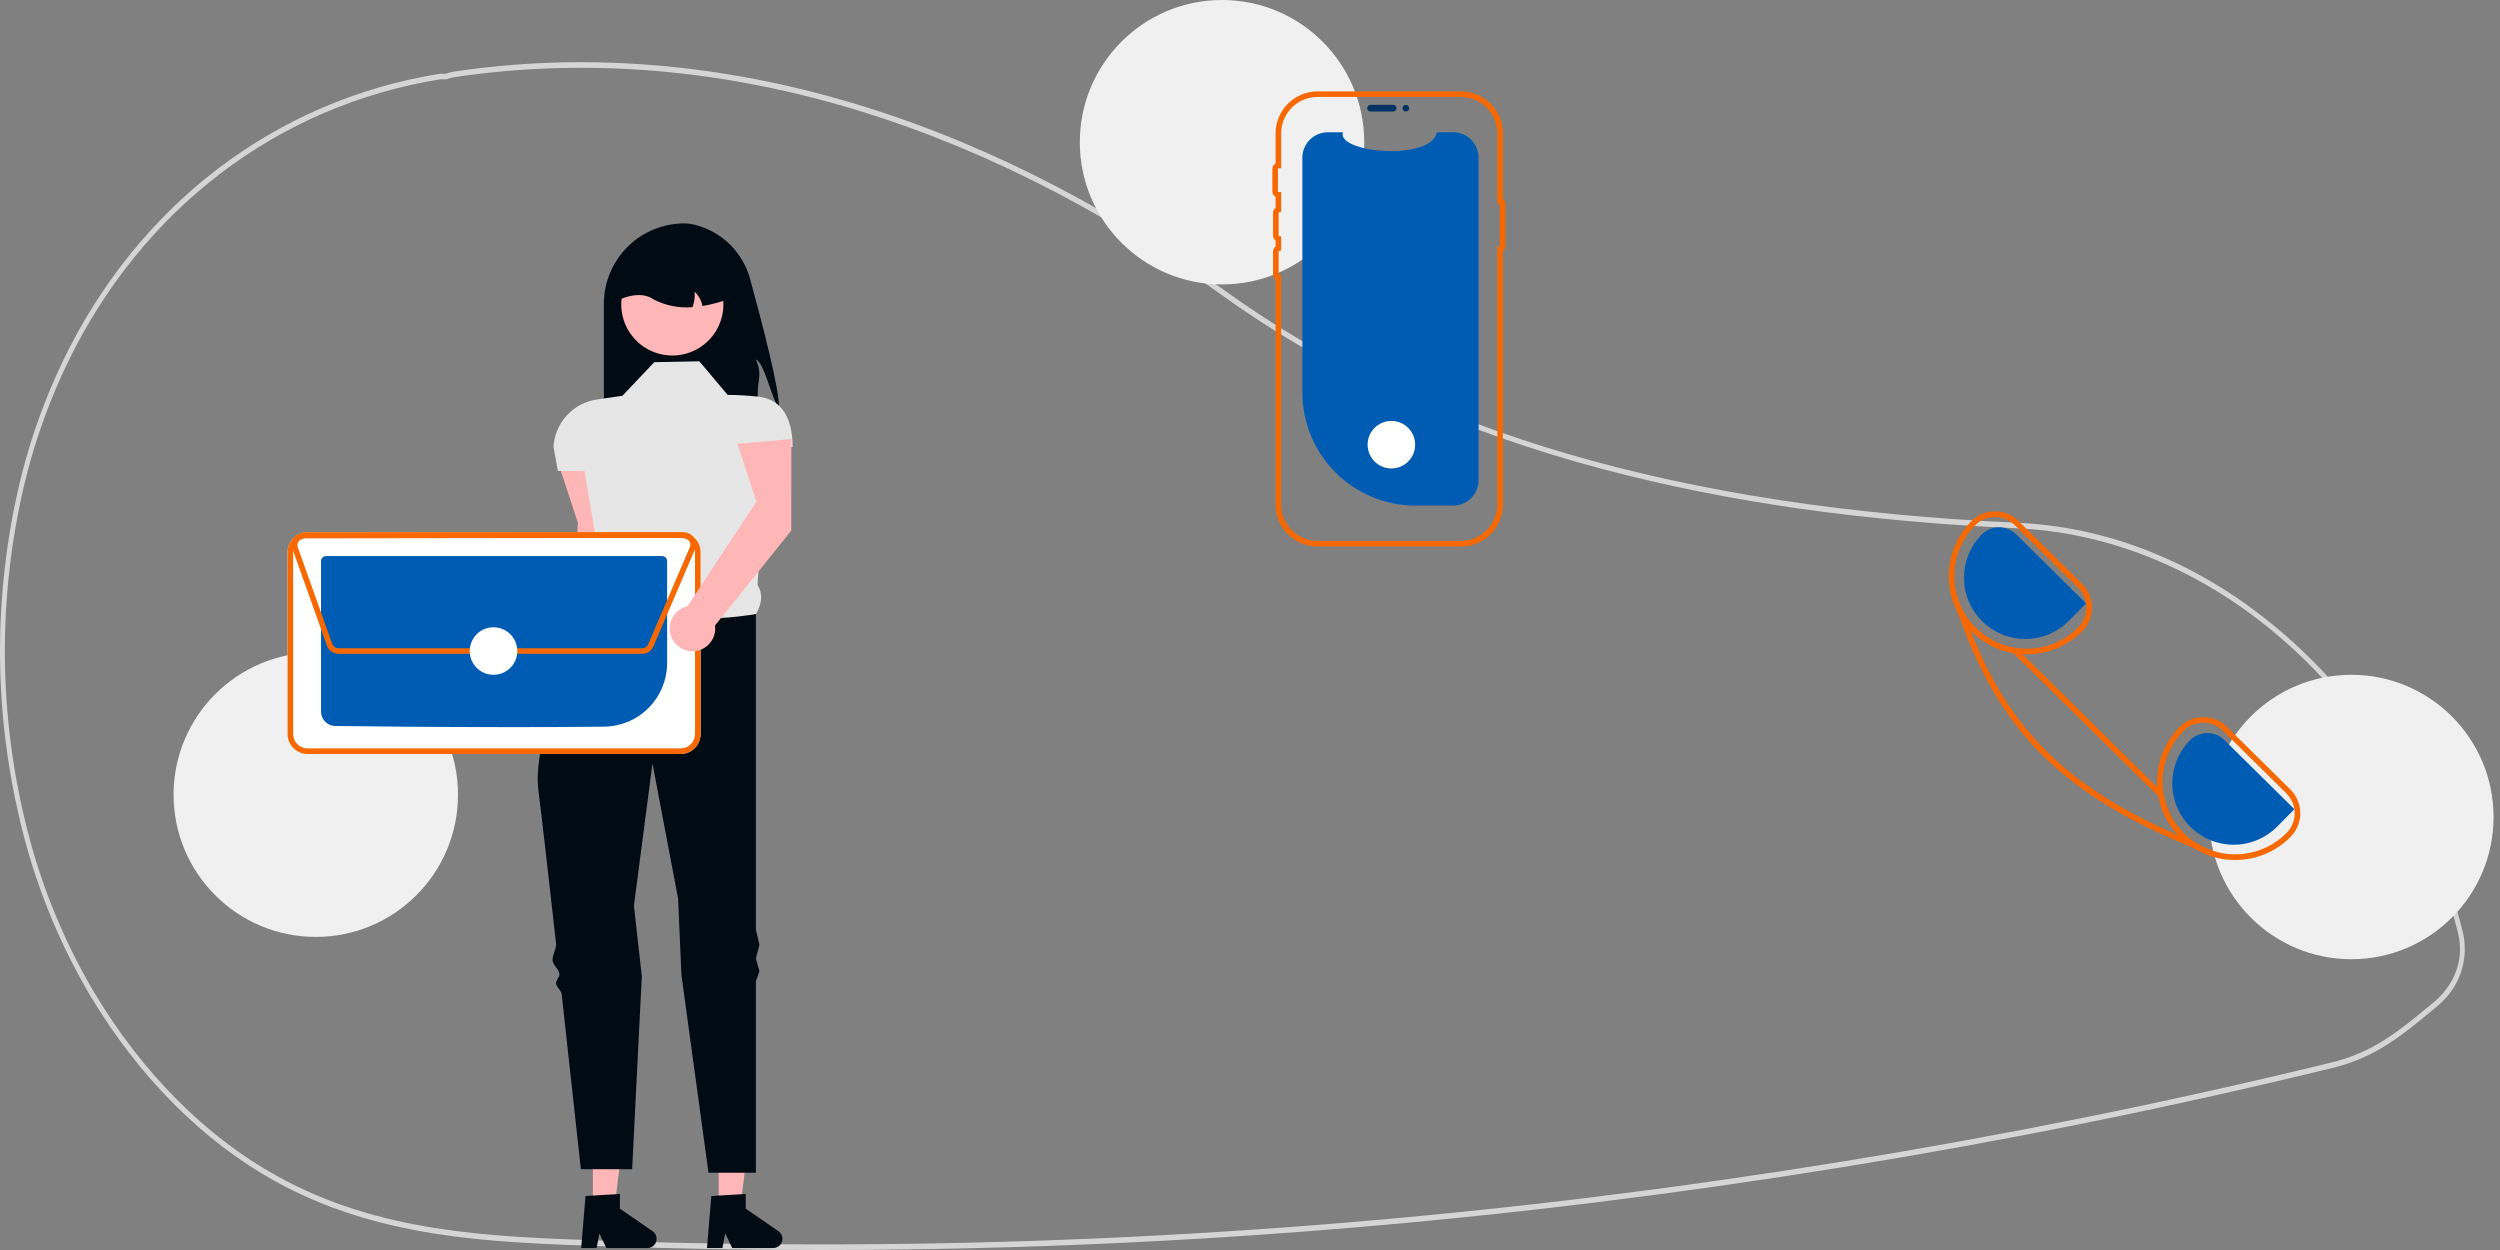
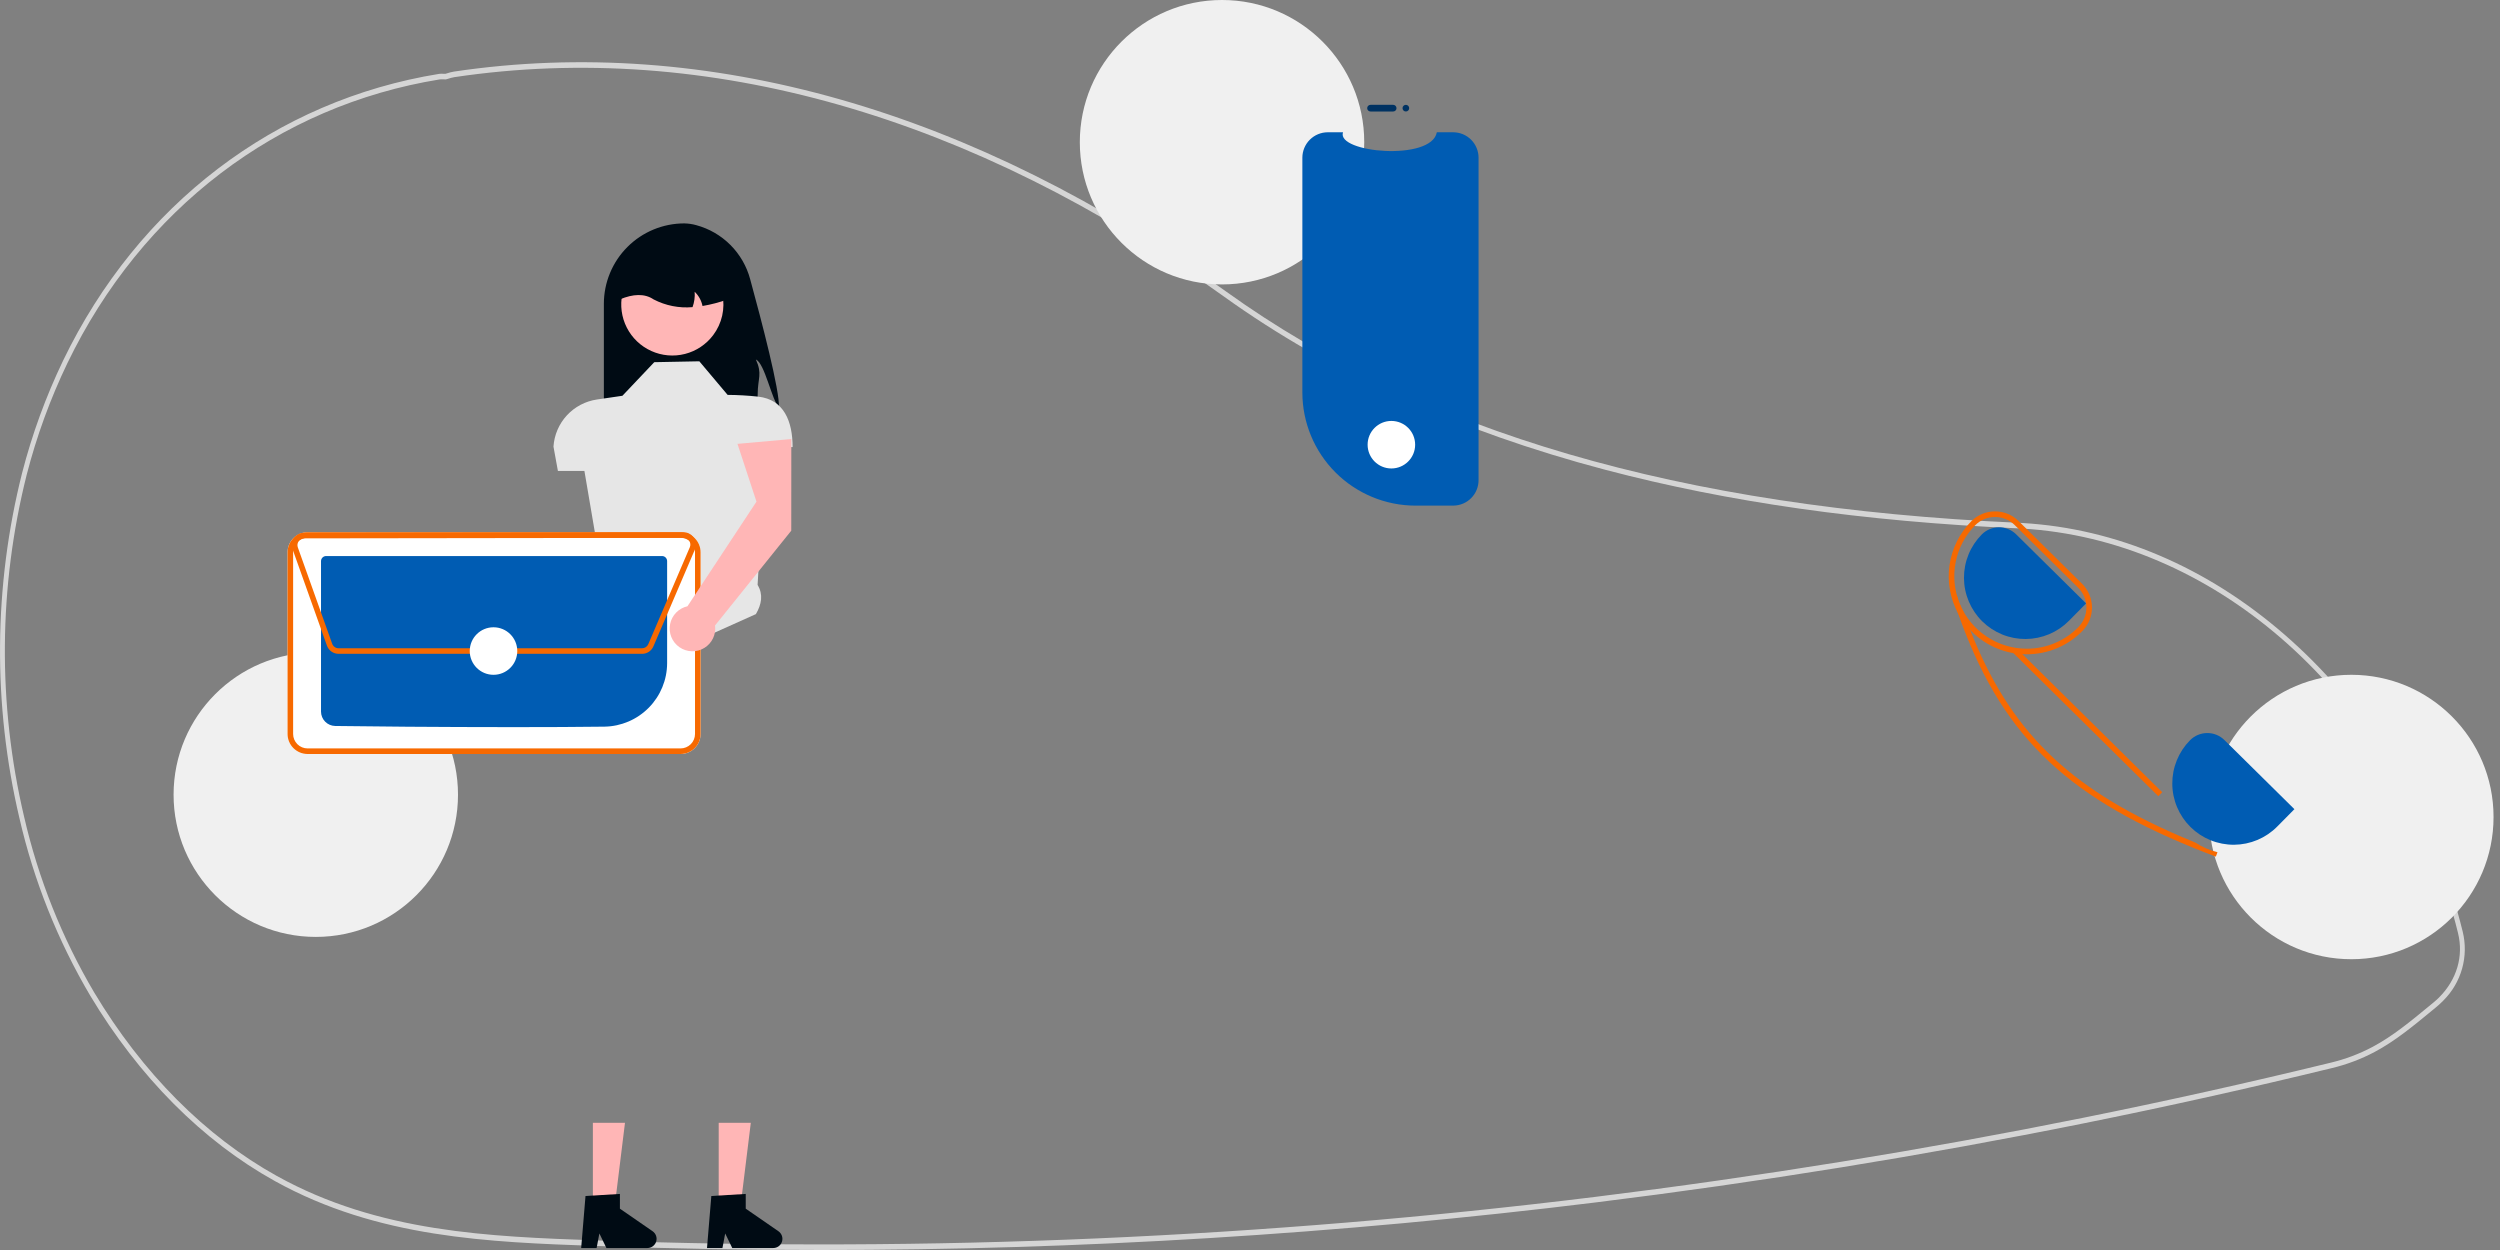
<svg xmlns="http://www.w3.org/2000/svg" width="220" height="110" viewBox="0 0 220 110" fill="none">
  <rect x="0" y="0" width="220" height="110" fill="#808080" stroke="none" />
  <g clip-path="url(#clip0_22486_550976)">
    <path d="M72.264 110C65.642 110 59.031 109.881 52.43 109.644C42.997 109.306 33.243 108.955 24.178 103.927C17.836 100.41 12.219 94.767 7.935 87.609C5.071 82.756 2.972 77.492 1.71 72.001C-0.644 62.004 -0.564 51.588 1.944 41.628C2.822 38.213 4.034 34.893 5.561 31.715C12.172 18.024 24.23 8.834 38.644 6.501C38.764 6.485 38.884 6.483 39.003 6.493C39.068 6.496 39.133 6.5 39.199 6.497L39.283 6.47C39.501 6.395 39.724 6.338 39.951 6.299C62.181 2.99 85.682 9.686 107.91 25.663C125.097 38.018 147.875 44.671 177.545 46.002L177.966 46.025C186.225 46.499 194.215 49.904 201.071 55.872C207.839 61.763 212.92 69.622 215.765 78.6C216.115 79.695 216.436 80.835 216.719 81.987C216.982 83.058 216.963 84.179 216.665 85.24C216.366 86.302 215.798 87.269 215.015 88.046V88.048L214.941 88.124C214.764 88.3 214.576 88.47 214.385 88.628L214.16 88.814C212.264 90.376 210.766 91.609 208.974 92.568C207.779 93.202 206.507 93.682 205.191 93.996C197.96 95.759 190.618 97.393 183.367 98.854C169.286 101.693 154.834 104.035 140.412 105.815C117.803 108.603 95.044 110 72.264 110ZM38.835 6.978C38.791 6.977 38.746 6.98 38.703 6.987C24.423 9.298 12.479 18.398 5.933 31.953C4.421 35.1 3.222 38.388 2.352 41.768C-0.133 51.64 -0.212 61.964 2.121 71.872C3.371 77.31 5.45 82.524 8.286 87.33C12.528 94.419 18.087 100.005 24.363 103.485C33.347 108.468 43.055 108.817 52.443 109.154C81.806 110.203 111.206 108.923 140.367 105.327C154.779 103.548 169.222 101.208 183.294 98.37C190.54 96.911 197.877 95.278 205.102 93.516C206.387 93.21 207.628 92.742 208.795 92.122C210.551 91.183 212.034 89.961 213.912 88.414L214.137 88.229C214.301 88.093 214.463 87.948 214.618 87.797L214.662 87.751C216.205 86.195 216.805 84.143 216.308 82.121V82.12C216.029 80.98 215.711 79.853 215.365 78.769C209.552 60.428 194.514 47.466 177.945 46.515L177.527 46.493C163.974 45.885 152.114 44.2 141.271 41.342C128.327 37.931 117.027 32.795 107.684 26.079C85.541 10.163 62.139 3.492 40.005 6.786C39.799 6.821 39.595 6.874 39.397 6.943L39.244 6.986C39.158 6.99 39.071 6.989 38.984 6.983C38.933 6.981 38.883 6.978 38.835 6.978Z" fill="#D5D5D5" />
    <path d="M68.542 35.839C67.929 35.251 67.302 31.972 66.519 31.639C67.104 32.931 66.68 33.274 66.676 34.693C66.684 35.498 66.59 36.302 66.396 37.084H53.14V26.738C53.14 25.808 53.323 24.888 53.679 24.029C54.034 23.17 54.556 22.39 55.213 21.733C55.87 21.075 56.651 20.554 57.51 20.198C58.368 19.843 59.289 19.659 60.218 19.659C60.573 19.666 60.926 19.718 61.268 19.813C62.407 20.121 63.446 20.723 64.279 21.558C65.112 22.394 65.712 23.434 66.016 24.574C67.027 28.268 68.634 34.417 68.542 35.839Z" fill="#000B14" />
-     <path d="M53.918 48.567L53.924 40.503L49.184 40.926L50.857 46.012L50.074 58.796C49.694 58.881 49.347 59.075 49.076 59.354C48.804 59.632 48.62 59.984 48.545 60.366C48.47 60.748 48.508 61.144 48.654 61.504C48.8 61.865 49.047 62.176 49.367 62.398C49.686 62.62 50.063 62.745 50.452 62.757C50.841 62.769 51.225 62.667 51.557 62.464C51.89 62.262 52.156 61.967 52.323 61.615C52.491 61.264 52.552 60.872 52.501 60.486L53.918 48.567Z" fill="#FFB6B6" />
    <path d="M63.246 106.191L65.161 106.191L66.072 98.804H63.246L63.246 106.191Z" fill="#FFB6B6" />
    <path d="M62.597 105.246L65.625 105.066V106.363L68.503 108.35C68.645 108.449 68.752 108.59 68.808 108.753C68.865 108.916 68.868 109.093 68.816 109.258C68.765 109.423 68.662 109.567 68.523 109.67C68.384 109.772 68.215 109.827 68.043 109.827H64.439L63.817 108.544L63.575 109.827H62.216L62.597 105.246Z" fill="#000B14" />
    <path d="M52.173 106.191L54.088 106.191L54.999 98.804H52.173L52.173 106.191Z" fill="#FFB6B6" />
    <path d="M51.525 105.246L54.552 105.066V106.363L57.43 108.35C57.572 108.449 57.679 108.59 57.736 108.753C57.792 108.916 57.795 109.093 57.743 109.258C57.692 109.423 57.589 109.567 57.45 109.67C57.311 109.772 57.143 109.827 56.97 109.827H53.366L52.745 108.544L52.502 109.827H51.143L51.525 105.246Z" fill="#000B14" />
    <path d="M61.541 31.794L57.574 31.872L54.773 34.828L52.528 35.157C51.513 35.306 50.579 35.799 49.883 36.554C49.188 37.309 48.772 38.279 48.706 39.304L49.095 41.44H51.428L52.778 49.367C52.253 50.704 52.218 51.76 53.295 52.175L56.64 58.475L66.519 54.042C67.02 53.18 67.181 52.315 66.668 51.474L67.375 39.34H69.749C69.749 37.07 68.982 35.157 66.726 34.905C65.831 34.808 64.931 34.756 64.03 34.75L61.541 31.794Z" fill="#E6E6E6" />
-     <path d="M66.519 54.041C66.519 54.041 56.874 55.753 53.295 52.175C53.295 52.175 52.932 52.791 52.385 53.814C52.227 54.108 51.923 54.307 51.74 54.664C51.573 54.988 51.144 55.386 50.962 55.753C50.816 56.048 51.05 56.434 50.898 56.754C49.065 60.597 46.925 66.019 47.383 69.599C47.679 71.908 48.291 77.28 48.935 83.05C48.985 83.501 48.578 84.08 48.628 84.534C48.676 84.963 49.181 85.266 49.229 85.696C49.261 85.981 48.908 86.272 48.939 86.557C48.974 86.869 49.393 87.175 49.428 87.487C50.31 95.454 51.117 102.892 51.117 102.892H55.629L56.48 85.904L55.785 79.711L57.418 67.188L59.674 79.089L59.964 85.787L62.348 103.203H66.519V86.343L66.83 85.468L66.519 84.344L66.83 83.134L66.519 81.816V54.041Z" fill="#000B14" />
    <path d="M62.758 29.494C62.144 30.31 61.27 30.893 60.28 31.146C59.29 31.399 58.243 31.308 57.312 30.886C56.381 30.465 55.621 29.74 55.158 28.829C54.695 27.918 54.555 26.877 54.763 25.876C54.97 24.876 55.512 23.976 56.299 23.325C57.087 22.673 58.072 22.309 59.094 22.293C60.115 22.277 61.112 22.609 61.92 23.235C62.728 23.86 63.298 24.743 63.538 25.736C63.55 25.79 63.561 25.843 63.572 25.899C63.698 26.522 63.691 27.164 63.551 27.784C63.411 28.404 63.141 28.986 62.758 29.494Z" fill="#FFB6B6" />
    <path d="M61.821 26.928C61.725 26.449 61.484 26.012 61.13 25.676C61.165 26.134 61.102 26.595 60.944 27.028C59.761 27.132 58.573 26.897 57.519 26.349C56.726 25.811 55.716 25.858 54.54 26.349C54.54 25.777 54.653 25.211 54.871 24.682C55.09 24.154 55.411 23.673 55.816 23.269C56.22 22.864 56.7 22.544 57.229 22.325C57.758 22.106 58.324 21.993 58.896 21.993H59.674C60.829 21.993 61.937 22.452 62.754 23.269C63.571 24.086 64.03 25.194 64.03 26.349C63.312 26.607 62.573 26.8 61.821 26.928Z" fill="#000B14" />
    <path d="M27.789 82.448C34.701 82.448 40.304 76.845 40.304 69.934C40.304 63.022 34.701 57.419 27.789 57.419C20.878 57.419 15.275 63.022 15.275 69.934C15.275 76.845 20.878 82.448 27.789 82.448Z" fill="#F0F0F0" />
    <path d="M107.538 25.029C114.45 25.029 120.053 19.426 120.053 12.514C120.053 5.603 114.45 0 107.538 0C100.627 0 95.024 5.603 95.024 12.514C95.024 19.426 100.627 25.029 107.538 25.029Z" fill="#F0F0F0" />
    <path d="M206.918 84.411C213.829 84.411 219.432 78.808 219.432 71.897C219.432 64.985 213.829 59.382 206.918 59.382C200.006 59.382 194.403 64.985 194.403 71.897C194.403 78.808 200.006 84.411 206.918 84.411Z" fill="#F0F0F0" />
    <path d="M130.113 13.879V42.257C130.113 42.846 129.881 43.412 129.466 43.831C129.052 44.249 128.488 44.488 127.899 44.494C127.891 44.495 127.883 44.495 127.875 44.495H124.572C121.929 44.495 119.395 43.445 117.526 41.577C115.657 39.708 114.608 37.174 114.608 34.531V13.879C114.608 13.285 114.844 12.716 115.263 12.296C115.683 11.876 116.253 11.64 116.846 11.64H118.185C117.565 13.449 125.979 14.21 126.441 11.64H127.875C128.468 11.64 129.038 11.876 129.458 12.296C129.877 12.716 130.113 13.285 130.113 13.879Z" fill="#005CB3" />
    <path d="M120.312 9.519C120.312 9.441 120.343 9.366 120.398 9.311C120.453 9.256 120.528 9.225 120.606 9.225H122.601C122.678 9.226 122.753 9.257 122.808 9.312C122.862 9.367 122.893 9.441 122.893 9.519C122.893 9.596 122.862 9.671 122.808 9.726C122.753 9.781 122.678 9.812 122.601 9.812H120.606C120.528 9.812 120.453 9.781 120.398 9.726C120.343 9.671 120.312 9.597 120.312 9.519Z" fill="#003262" />
-     <path d="M128.56 48.095H115.944C114.965 48.094 114.026 47.704 113.334 47.012C112.642 46.32 112.253 45.382 112.252 44.403V24.566C112.182 24.516 112.126 24.451 112.087 24.375C112.048 24.299 112.028 24.215 112.028 24.129V22.134C112.028 22.049 112.048 21.965 112.087 21.889C112.126 21.813 112.182 21.748 112.252 21.698V21.163C112.182 21.113 112.126 21.047 112.087 20.971C112.048 20.895 112.028 20.811 112.028 20.726V18.731C112.028 18.646 112.048 18.562 112.087 18.486C112.126 18.41 112.182 18.344 112.252 18.295V17.327C112.166 17.281 112.095 17.213 112.045 17.129C111.995 17.046 111.969 16.951 111.969 16.853V14.858C111.969 14.761 111.995 14.666 112.045 14.582C112.095 14.499 112.166 14.431 112.252 14.385V11.733C112.253 10.754 112.642 9.816 113.334 9.124C114.026 8.431 114.965 8.042 115.944 8.041H128.56C129.539 8.042 130.477 8.431 131.17 9.124C131.862 9.816 132.251 10.754 132.252 11.733V17.513C132.319 17.555 132.373 17.613 132.411 17.681C132.449 17.75 132.469 17.827 132.469 17.905V21.709C132.469 21.788 132.449 21.865 132.411 21.934C132.373 22.002 132.319 22.06 132.252 22.102V44.403C132.251 45.382 131.862 46.32 131.17 47.012C130.477 47.704 129.539 48.094 128.56 48.095ZM115.944 8.532C115.095 8.533 114.281 8.87 113.681 9.47C113.081 10.071 112.743 10.884 112.742 11.733V14.802L112.506 14.811C112.494 14.812 112.482 14.817 112.474 14.826C112.465 14.834 112.46 14.846 112.46 14.858V16.853C112.46 16.866 112.465 16.877 112.474 16.886C112.482 16.895 112.494 16.9 112.506 16.901L112.742 16.91V18.639L112.556 18.685C112.545 18.688 112.536 18.694 112.529 18.702C112.523 18.71 112.519 18.72 112.519 18.731V20.726C112.519 20.737 112.523 20.747 112.529 20.755C112.536 20.764 112.545 20.77 112.556 20.772L112.742 20.818V22.043L112.556 22.089C112.545 22.091 112.536 22.097 112.529 22.105C112.523 22.113 112.519 22.124 112.519 22.134V24.129C112.519 24.14 112.523 24.15 112.529 24.159C112.536 24.167 112.545 24.173 112.556 24.175L112.742 24.221V44.403C112.743 45.252 113.081 46.065 113.681 46.665C114.281 47.266 115.095 47.603 115.944 47.604H128.56C129.409 47.603 130.223 47.266 130.823 46.665C131.423 46.065 131.76 45.252 131.761 44.403V21.682H131.979V17.933H131.761V11.733C131.76 10.884 131.423 10.071 130.823 9.47C130.223 8.87 129.409 8.533 128.56 8.532L115.944 8.532Z" fill="#F76900" />
    <path d="M123.716 9.812C123.878 9.812 124.009 9.681 124.009 9.519C124.009 9.357 123.878 9.225 123.716 9.225C123.553 9.225 123.422 9.357 123.422 9.519C123.422 9.681 123.553 9.812 123.716 9.812Z" fill="#003262" />
    <path d="M59.893 66.352H27.064C26.598 66.351 26.151 66.165 25.821 65.835C25.492 65.506 25.306 65.059 25.305 64.593V48.596C25.306 48.13 25.492 47.684 25.821 47.354C26.151 47.024 26.598 46.838 27.064 46.837H59.893C60.359 46.838 60.806 47.024 61.135 47.354C61.465 47.683 61.651 48.13 61.652 48.596V64.592C61.651 65.059 61.465 65.505 61.136 65.835C60.806 66.165 60.359 66.35 59.893 66.352Z" fill="white" />
    <path d="M59.893 66.352H27.064C26.598 66.351 26.151 66.165 25.821 65.835C25.492 65.506 25.306 65.059 25.305 64.593V48.596C25.306 48.13 25.492 47.684 25.821 47.354C26.151 47.024 26.598 46.838 27.064 46.837H59.893C60.359 46.838 60.806 47.024 61.135 47.354C61.465 47.683 61.651 48.13 61.652 48.596V64.592C61.651 65.059 61.465 65.505 61.136 65.835C60.806 66.165 60.359 66.35 59.893 66.352ZM27.064 47.328C26.728 47.329 26.406 47.463 26.168 47.701C25.93 47.938 25.796 48.261 25.795 48.597V64.592C25.796 64.929 25.93 65.251 26.168 65.489C26.406 65.726 26.728 65.86 27.064 65.861H59.892C60.229 65.86 60.551 65.726 60.789 65.488C61.026 65.251 61.16 64.928 61.161 64.592V48.596C61.16 48.26 61.026 47.938 60.788 47.7C60.551 47.463 60.229 47.329 59.892 47.328L27.064 47.328Z" fill="#F76900" />
    <path d="M45.238 63.988C38.763 63.988 32.012 63.926 29.493 63.886C29.162 63.879 28.846 63.743 28.614 63.507C28.381 63.27 28.25 62.952 28.249 62.621V49.38C28.249 49.261 28.297 49.147 28.38 49.063C28.464 48.979 28.578 48.932 28.697 48.931H58.259C58.378 48.931 58.492 48.978 58.576 49.062C58.66 49.146 58.707 49.26 58.707 49.378V58.362C58.702 59.829 58.122 61.235 57.092 62.278C56.062 63.322 54.663 63.921 53.197 63.945C50.849 63.976 48.069 63.988 45.238 63.988Z" fill="#005CB3" />
    <path d="M56.504 57.537H29.792C29.568 57.536 29.35 57.467 29.167 57.338C28.985 57.209 28.846 57.027 28.77 56.817L25.747 48.335C25.689 48.171 25.67 47.996 25.694 47.824C25.717 47.652 25.782 47.488 25.882 47.346C25.982 47.204 26.114 47.088 26.268 47.008C26.422 46.928 26.593 46.886 26.767 46.885L60.157 46.839C60.315 46.839 60.472 46.873 60.616 46.94C60.76 47.007 60.887 47.105 60.989 47.227C61.091 47.348 61.165 47.491 61.206 47.644C61.247 47.798 61.254 47.958 61.226 48.114L61.252 48.125L61.156 48.349L61.155 48.351L57.5 56.88C57.417 57.075 57.278 57.241 57.101 57.358C56.924 57.475 56.716 57.537 56.504 57.537ZM60.158 47.33L26.768 47.376C26.673 47.376 26.579 47.399 26.495 47.443C26.41 47.487 26.338 47.551 26.283 47.628C26.228 47.706 26.193 47.796 26.18 47.89C26.167 47.984 26.177 48.08 26.209 48.17L29.232 56.652C29.274 56.767 29.35 56.867 29.45 56.937C29.55 57.008 29.67 57.046 29.792 57.046H56.504C56.62 57.046 56.734 57.012 56.831 56.948C56.928 56.884 57.004 56.793 57.049 56.686L60.704 48.158C60.743 48.067 60.759 47.969 60.75 47.871C60.741 47.773 60.708 47.679 60.654 47.597C60.6 47.515 60.526 47.447 60.44 47.401C60.353 47.354 60.256 47.33 60.158 47.33Z" fill="#F76900" />
    <path d="M43.428 59.383C44.584 59.383 45.52 58.447 45.52 57.292C45.52 56.136 44.584 55.2 43.428 55.2C42.273 55.2 41.337 56.136 41.337 57.292C41.337 58.447 42.273 59.383 43.428 59.383Z" fill="white" />
    <path d="M122.441 41.225C123.596 41.225 124.533 40.289 124.533 39.133C124.533 37.978 123.596 37.042 122.441 37.042C121.286 37.042 120.35 37.978 120.35 39.133C120.35 40.289 121.286 41.225 122.441 41.225Z" fill="white" />
-     <path d="M201.551 69.472L195.964 63.956C195.692 63.685 195.369 63.471 195.014 63.325C194.659 63.18 194.279 63.105 193.895 63.107H193.876C193.489 63.108 193.107 63.186 192.75 63.336C192.394 63.486 192.071 63.705 191.8 63.98C190.55 65.245 189.84 66.944 189.817 68.722C189.795 70.499 190.462 72.216 191.679 73.511C191.738 73.575 191.8 73.636 191.861 73.698C192.201 74.035 192.576 74.336 192.98 74.593C194.085 75.307 195.373 75.685 196.688 75.68H196.729C197.632 75.677 198.525 75.495 199.357 75.145C200.189 74.794 200.943 74.282 201.576 73.639C202.124 73.082 202.429 72.331 202.425 71.55C202.42 70.769 202.106 70.022 201.551 69.472ZM201.227 73.293C200.19 74.338 198.824 74.993 197.36 75.149C195.895 75.304 194.422 74.95 193.189 74.147C192.836 73.913 192.506 73.646 192.205 73.349C191.001 72.16 190.318 70.542 190.308 68.85C190.297 67.157 190.959 65.531 192.148 64.326C192.374 64.096 192.644 63.913 192.941 63.788C193.239 63.663 193.558 63.598 193.881 63.598H193.895C194.215 63.597 194.531 63.658 194.827 63.78C195.122 63.901 195.391 64.079 195.618 64.304L201.205 69.823C201.668 70.281 201.93 70.903 201.934 71.553C201.938 72.204 201.684 72.829 201.227 73.293Z" fill="#F76900" />
    <path d="M183.219 51.368L177.631 45.849C177.081 45.304 176.337 44.998 175.563 45.001H175.546C175.158 45.002 174.775 45.08 174.419 45.231C174.062 45.381 173.739 45.6 173.467 45.877C172.434 46.925 171.765 48.278 171.556 49.735C171.348 51.192 171.612 52.678 172.309 53.974L172.311 53.977C172.599 54.507 172.956 54.996 173.374 55.432C173.421 55.486 173.475 55.54 173.528 55.594C174.812 56.867 176.547 57.58 178.355 57.576H178.399C179.302 57.572 180.195 57.39 181.027 57.039C181.859 56.688 182.613 56.176 183.246 55.532C183.517 55.257 183.732 54.931 183.878 54.573C184.023 54.215 184.097 53.831 184.095 53.445C184.092 53.058 184.013 52.675 183.863 52.319C183.713 51.963 183.494 51.64 183.219 51.368ZM182.895 55.189C182.307 55.786 181.607 56.261 180.836 56.587C180.064 56.913 179.235 57.082 178.397 57.086H178.355C177.097 57.085 175.867 56.712 174.82 56.015C173.773 55.317 172.955 54.325 172.47 53.164C171.986 52.003 171.855 50.725 172.095 49.49C172.334 48.255 172.934 47.118 173.818 46.222C174.276 45.76 174.898 45.498 175.548 45.494C176.199 45.49 176.824 45.744 177.288 46.2L182.875 51.717C183.337 52.175 183.599 52.798 183.603 53.449C183.606 54.099 183.352 54.725 182.895 55.189Z" fill="#F76900" />
    <path d="M201.908 71.207L195.748 65.123C195.344 64.725 194.799 64.503 194.232 64.507C193.665 64.51 193.122 64.739 192.723 65.141C192.224 65.646 191.829 66.243 191.562 66.9C191.294 67.557 191.158 68.26 191.162 68.97C191.166 69.679 191.31 70.381 191.585 71.035C191.86 71.689 192.262 72.282 192.767 72.78C193.271 73.279 193.869 73.673 194.527 73.94C195.184 74.207 195.887 74.342 196.597 74.338C197.306 74.333 198.007 74.188 198.661 73.912C199.314 73.636 199.907 73.234 200.405 72.728L201.908 71.207Z" fill="#005CB3" />
    <path d="M183.577 53.101L177.417 47.017C177.013 46.62 176.468 46.398 175.901 46.401C175.334 46.405 174.791 46.633 174.392 47.036C173.893 47.541 173.498 48.138 173.23 48.795C172.962 49.452 172.826 50.155 172.83 50.864C172.834 51.574 172.978 52.276 173.254 52.929C173.529 53.583 173.93 54.176 174.435 54.675C174.94 55.173 175.538 55.568 176.195 55.835C176.852 56.102 177.556 56.237 178.265 56.232C178.975 56.227 179.676 56.083 180.33 55.807C180.983 55.531 181.576 55.129 182.074 54.623L183.577 53.101Z" fill="#005CB3" />
    <path d="M195.139 74.996L194.992 75.384C194.3 75.121 193.629 74.858 192.98 74.593C181.476 69.899 175.985 64.405 172.311 53.977L172.309 53.974C172.135 53.483 171.965 52.981 171.801 52.467L172.189 52.342C172.318 52.836 172.508 53.313 172.753 53.761C172.954 54.332 173.161 54.889 173.374 55.432C176.826 64.234 181.918 69.264 191.679 73.511C192.17 73.725 192.673 73.937 193.188 74.147C193.787 74.537 194.446 74.824 195.139 74.996Z" fill="#F76900" />
    <path d="M177.529 57.13L177.184 57.479L189.929 70.066L190.274 69.717L177.529 57.13Z" fill="#F76900" />
    <path d="M69.631 46.7L69.637 38.636L64.897 39.059L66.57 44.145L60.498 53.35C60.118 53.436 59.771 53.63 59.5 53.908C59.228 54.187 59.044 54.539 58.969 54.921C58.894 55.303 58.931 55.698 59.077 56.059C59.223 56.42 59.471 56.73 59.79 56.953C60.11 57.175 60.487 57.3 60.876 57.312C61.265 57.324 61.649 57.222 61.981 57.019C62.313 56.816 62.579 56.522 62.747 56.17C62.914 55.819 62.976 55.426 62.924 55.041L69.631 46.7Z" fill="#FFB6B6" />
  </g>
  <defs>
    <clipPath id="clip0_22486_550976">
      <rect width="219.432" height="110" fill="white" />
    </clipPath>
  </defs>
</svg>